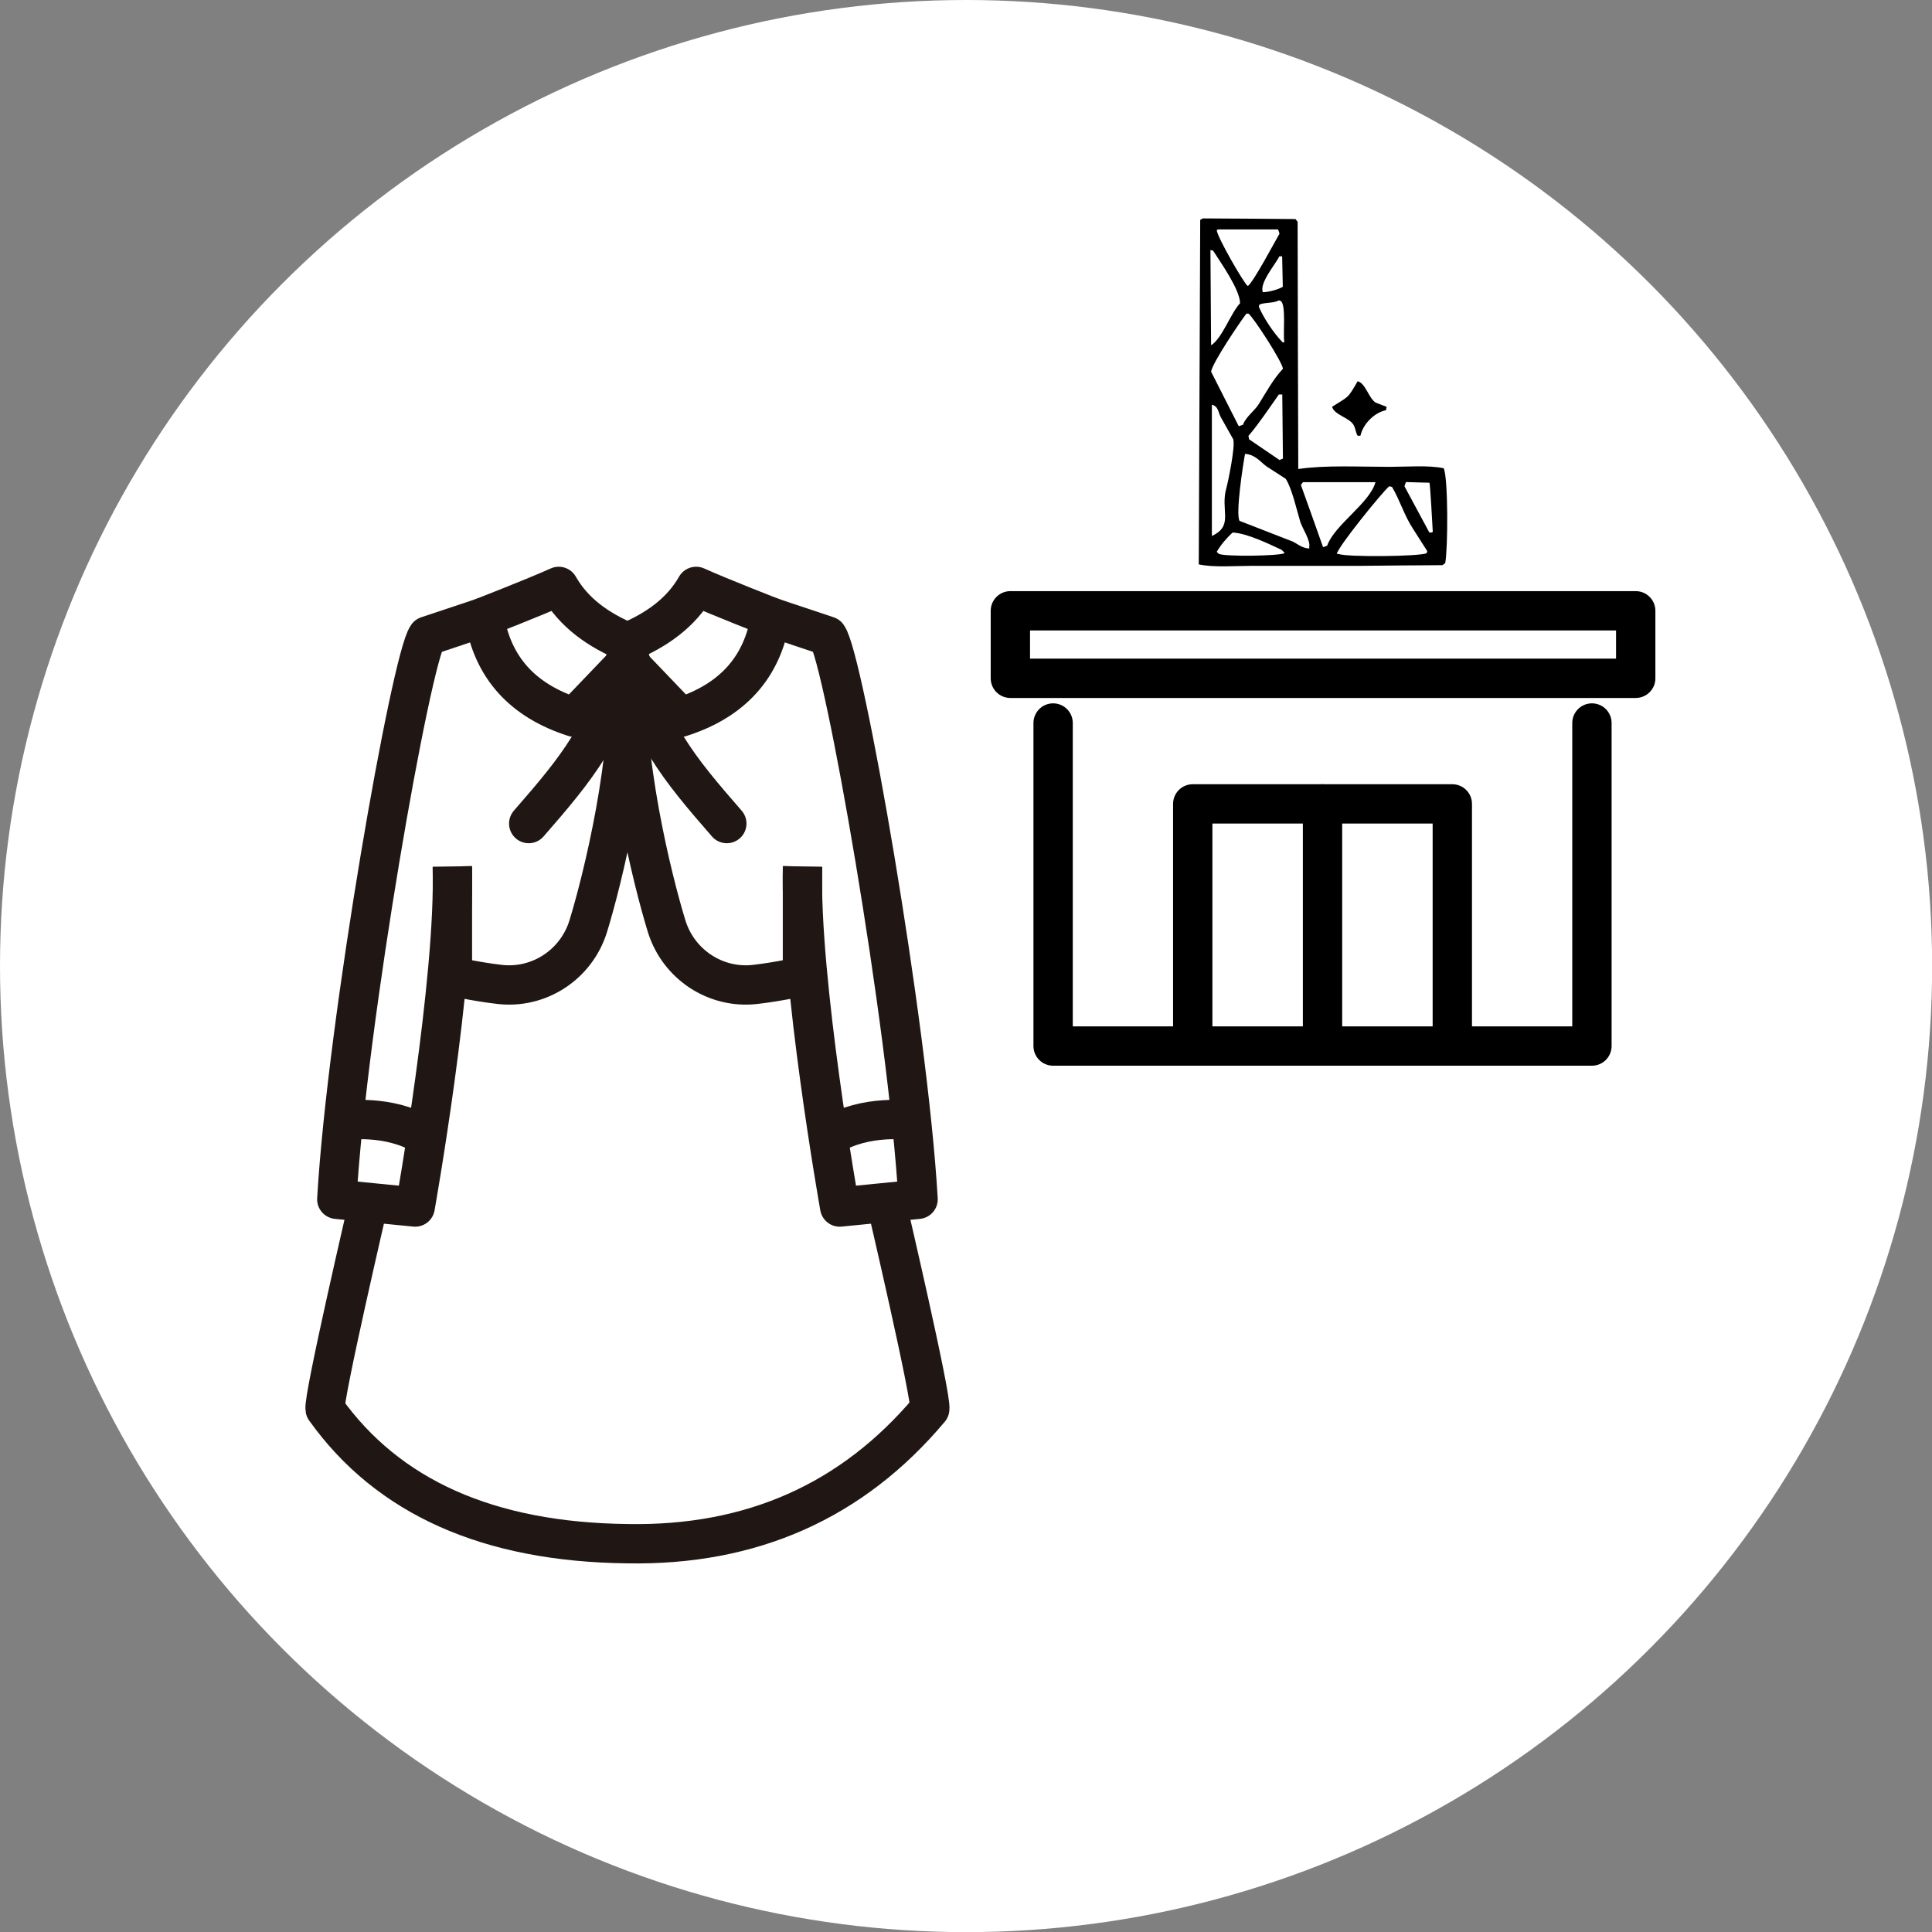
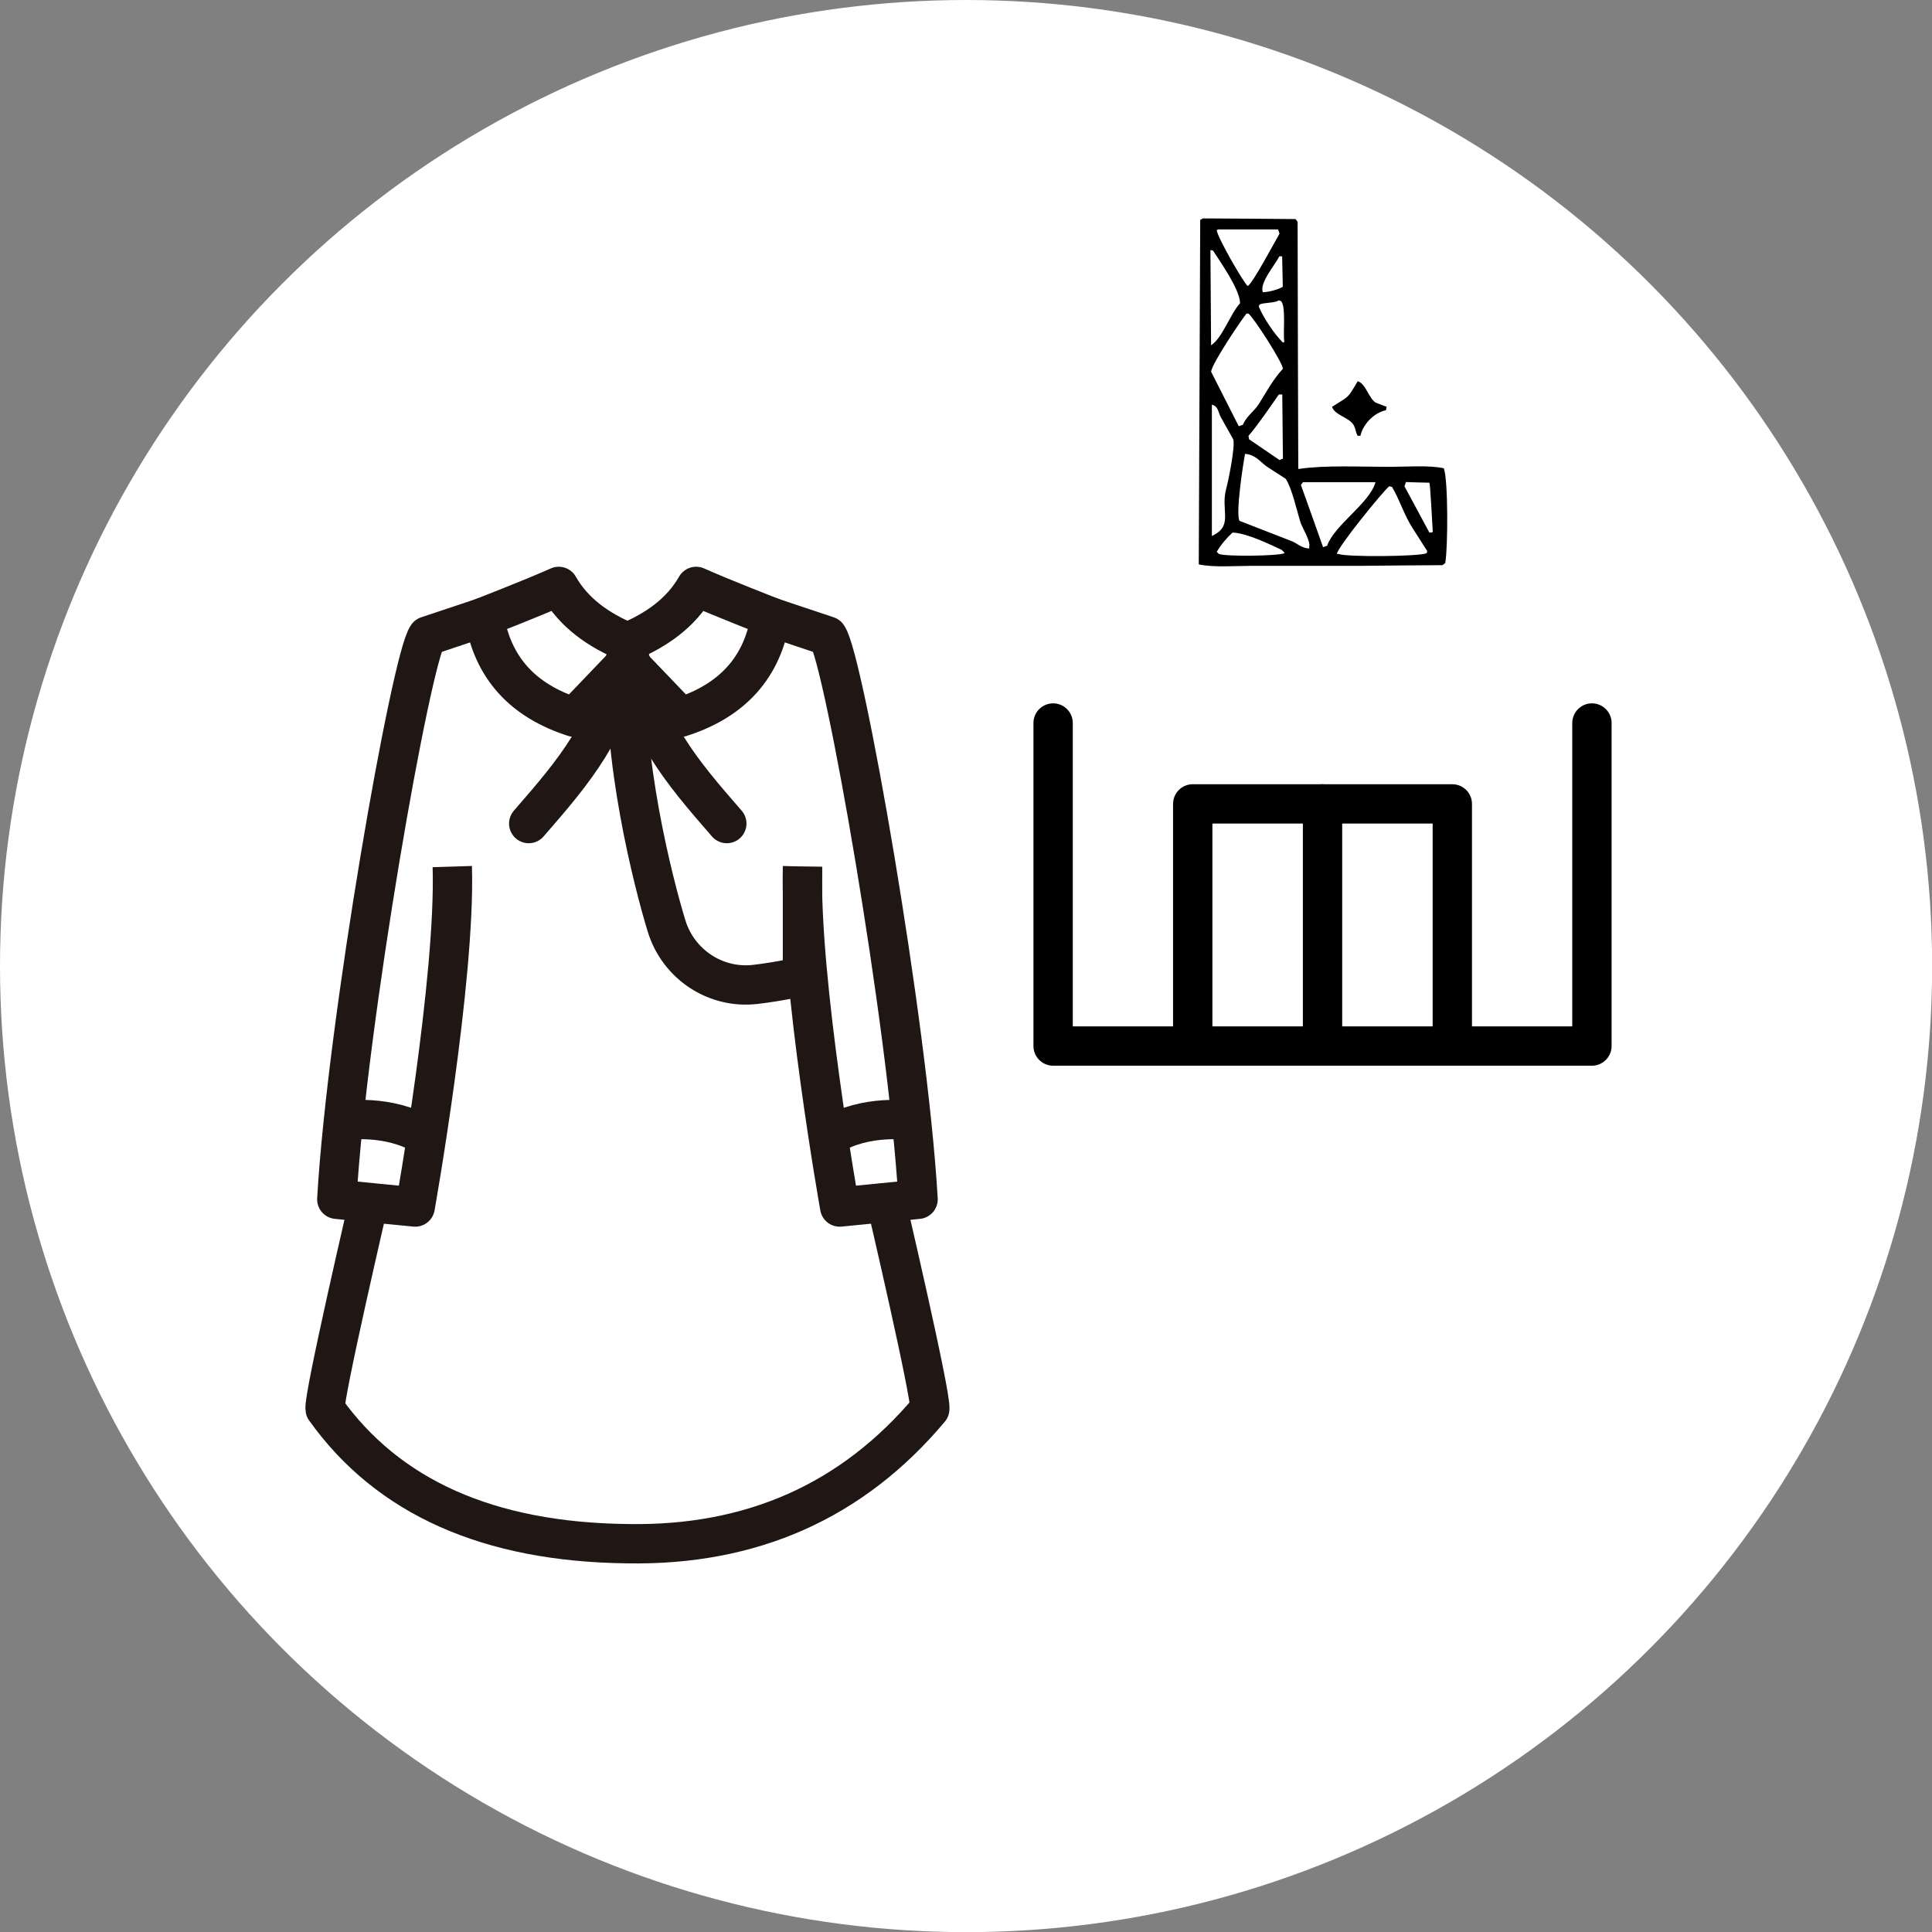
<svg xmlns="http://www.w3.org/2000/svg" id="_イヤー_2" viewBox="0 0 147.37 147.37">
  <rect x="0" y="0" width="147.37" height="147.37" fill="#808080" stroke="none" />
  <defs>
    <style>.cls-1,.cls-2{fill:#fff;}.cls-3{fill:#201715;}.cls-4,.cls-2,.cls-5,.cls-6{stroke-linejoin:round;stroke-width:3px;}.cls-4,.cls-5{stroke:#201715;}.cls-4,.cls-5,.cls-6{fill:none;}.cls-2,.cls-5,.cls-6{stroke-linecap:round;}.cls-2,.cls-6{stroke:#000;}.cls-7{fill-rule:evenodd;}</style>
  </defs>
  <g id="_イアウト">
    <g>
      <circle class="cls-1" cx="73.69" cy="73.69" r="73.69" />
      <path class="cls-7" d="M110.14,35.72c-1.17-.25-2.82-.11-4.16-.11-2.26,0-4.9-.14-6.9,.16h-.05c-.02-6.28-.04-12.57-.05-18.85-.05-.07-.11-.14-.16-.21-2.35-.02-4.71-.04-7.06-.05l-.21,.11c-.04,8.76-.07,17.52-.11,26.28,1.14,.25,2.79,.11,4.11,.11h8.37c2.04-.02,4.07-.04,6.11-.05l.21-.16c.21-1.12,.23-6.4-.11-7.22Zm-12.17-9.69v.05l-.11,.05c-.66-.65-1.47-1.86-1.84-2.74l.05-.16c.41-.18,1.13-.09,1.47-.32l.16,.05c.41,.31,.16,2.51,.26,3.05Zm-.11-4.16c-.34,.21-1.07,.41-1.53,.42-.29-.68,.94-2.1,1.26-2.74h.21l.05,2.32Zm-4.95-4.37h4.58c.04,.11,.07,.21,.11,.32-.36,.62-2.02,3.75-2.42,4-.3-.2-2.36-3.79-2.37-4.27l.11-.05Zm-.37,1.63c.53,.84,2.04,2.94,2.05,4-.74,.8-1.35,2.66-2.21,3.21-.02-2.42-.03-4.85-.05-7.27l.21,.05Zm2.53,4.79h.16c.39,.29,2.6,3.71,2.63,4.21-.75,.8-1.24,1.73-1.84,2.69-.33,.53-.98,.96-1.21,1.58l-.32,.11c-.7-1.39-1.4-2.77-2.11-4.16,.09-.66,2.2-3.79,2.69-4.42Zm2.79,11.06l-.26,.11c-.77-.53-1.54-1.05-2.32-1.58l-.05-.26c.83-.97,1.58-2.12,2.32-3.16h.26l.05,4.9Zm-5.42,5.9v-10.01c.5,.12,.47,.56,.68,.95,.32,.56,.63,1.12,.95,1.69,.17,.56-.4,3.28-.53,3.74-.45,1.61,.51,2.76-.9,3.53-.07,.04-.14,.07-.21,.11Zm5.53,1.32c-.45,.21-4.47,.27-5,.05l-.16-.16c.32-.54,.76-1.06,1.21-1.47,1.13,.06,2.76,.87,3.74,1.32,.07,.07,.14,.14,.21,.21v.05Zm1.9-.47v.11c-.59-.04-.85-.33-1.26-.53-1.35-.53-2.7-1.05-4.06-1.58-.31-.54,.26-4.26,.42-5.11,.79,.06,1.14,.59,1.63,.95,.49,.32,.98,.63,1.47,.95,.47,.7,.85,2.41,1.11,3.27,.15,.49,.82,1.48,.68,1.95Zm1.05,0c-.56-1.58-1.12-3.16-1.69-4.74l.16-.21h5.53c-.44,1.61-3.13,3.25-3.69,4.85-.11,.04-.21,.07-.32,.11Zm7.9,.47c-.55,.25-6.1,.31-6.74,.05h-.11c.09-.55,3.48-4.73,4-5.16l.21,.05c.6,1.01,.93,2.16,1.58,3.16,.37,.58,.74,1.16,1.11,1.74-.02,.05-.03,.11-.05,.16Zm.42-1.58h-.21c-.63-1.18-1.26-2.35-1.9-3.53,.04-.11,.07-.21,.11-.32,.6,.02,1.19,.04,1.79,.05,.07,.05,.23,3.36,.26,3.74l-.05,.05Zm-6-8.22c.17,.28,.17,.61,.32,.84h.21c.2-.89,1.04-1.76,1.95-1.95l.05-.26c-.28-.11-.56-.21-.84-.32-.53-.34-.76-1.47-1.37-1.63-.79,1.37-.66,1.12-1.95,1.95,.17,.62,1.3,.82,1.63,1.37Z" />
      <g>
        <polyline class="cls-2" points="80.33 55.15 80.33 79.79 121.43 79.79 121.43 55.15" />
        <polyline class="cls-6" points="90.98 79.79 90.98 61.32 110.78 61.32 110.78 79.79" />
        <line class="cls-2" x1="100.88" y1="61.32" x2="100.88" y2="79.79" />
      </g>
-       <rect class="cls-2" x="77.07" y="46.59" width="47.7" height="5.15" />
      <g>
        <rect class="cls-3" x="46.93" y="49.01" width="1.86" height="1.49" rx=".42" ry=".42" />
        <path class="cls-4" d="M47.91,49.01c-2.26-.94-4.14-2.26-5.29-4.28-1.94,.87-5.68,2.32-5.68,2.32,.62,3.88,2.94,6.41,6.87,7.66l4.04-4.22" />
        <path class="cls-4" d="M47.81,49.01c2.26-.94,4.14-2.26,5.29-4.28,1.94,.87,5.68,2.32,5.68,2.32-.62,3.88-2.94,6.41-6.87,7.66l-4.04-4.22" />
        <path class="cls-4" d="M36.94,47.06l-4.34,1.45c-1.23,1.66-6.12,29.39-6.91,42.97l5.98,.59s3.09-17.37,2.83-25.97" />
-         <path class="cls-4" d="M34.51,66.11v8.35s1.56,.39,3.6,.63c3.03,.35,5.86-1.53,6.76-4.44,1.07-3.48,3.44-12.95,3-20.15" />
        <path class="cls-4" d="M26.23,85.47s3.45-.52,6.17,1.17" />
        <path class="cls-4" d="M28.12,91.72s-3.48,14.94-3.32,15.76c4.78,6.71,12.45,10.15,23.06,10.27,9.47,.17,17.16-3.24,23.06-10.27,.17-.83-3.32-15.76-3.32-15.76" />
        <path class="cls-4" d="M58.78,47.06l4.34,1.45c1.23,1.66,6.12,29.39,6.91,42.97l-5.98,.59s-3.09-17.37-2.83-25.97" />
        <path class="cls-4" d="M61.21,66.11v8.35s-1.56,.39-3.6,.63c-3.03,.35-5.86-1.53-6.76-4.44-1.07-3.48-3.44-12.95-3-20.15" />
        <path class="cls-4" d="M69.49,85.47s-3.45-.52-6.17,1.17" />
        <path class="cls-5" d="M47.86,49.76c-1.54,6.04-3.85,8.84-7.53,13.06" />
        <path class="cls-5" d="M47.91,49.76c1.54,6.04,3.85,8.84,7.53,13.06" />
      </g>
    </g>
  </g>
</svg>